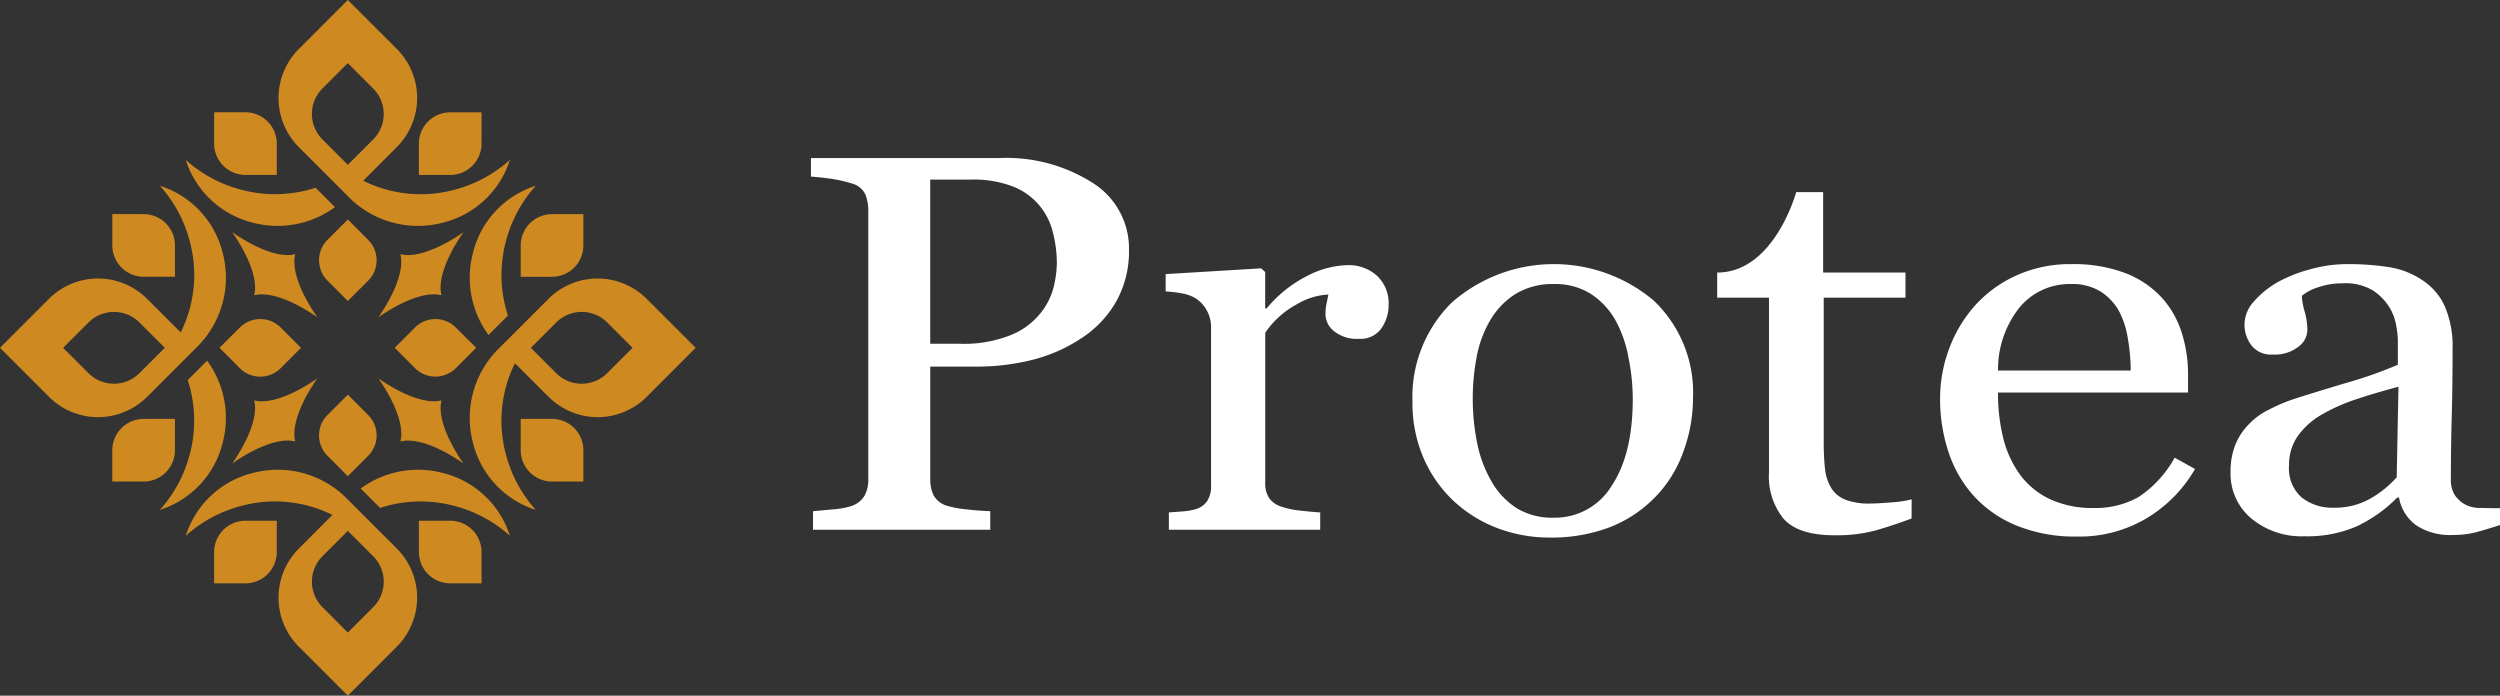
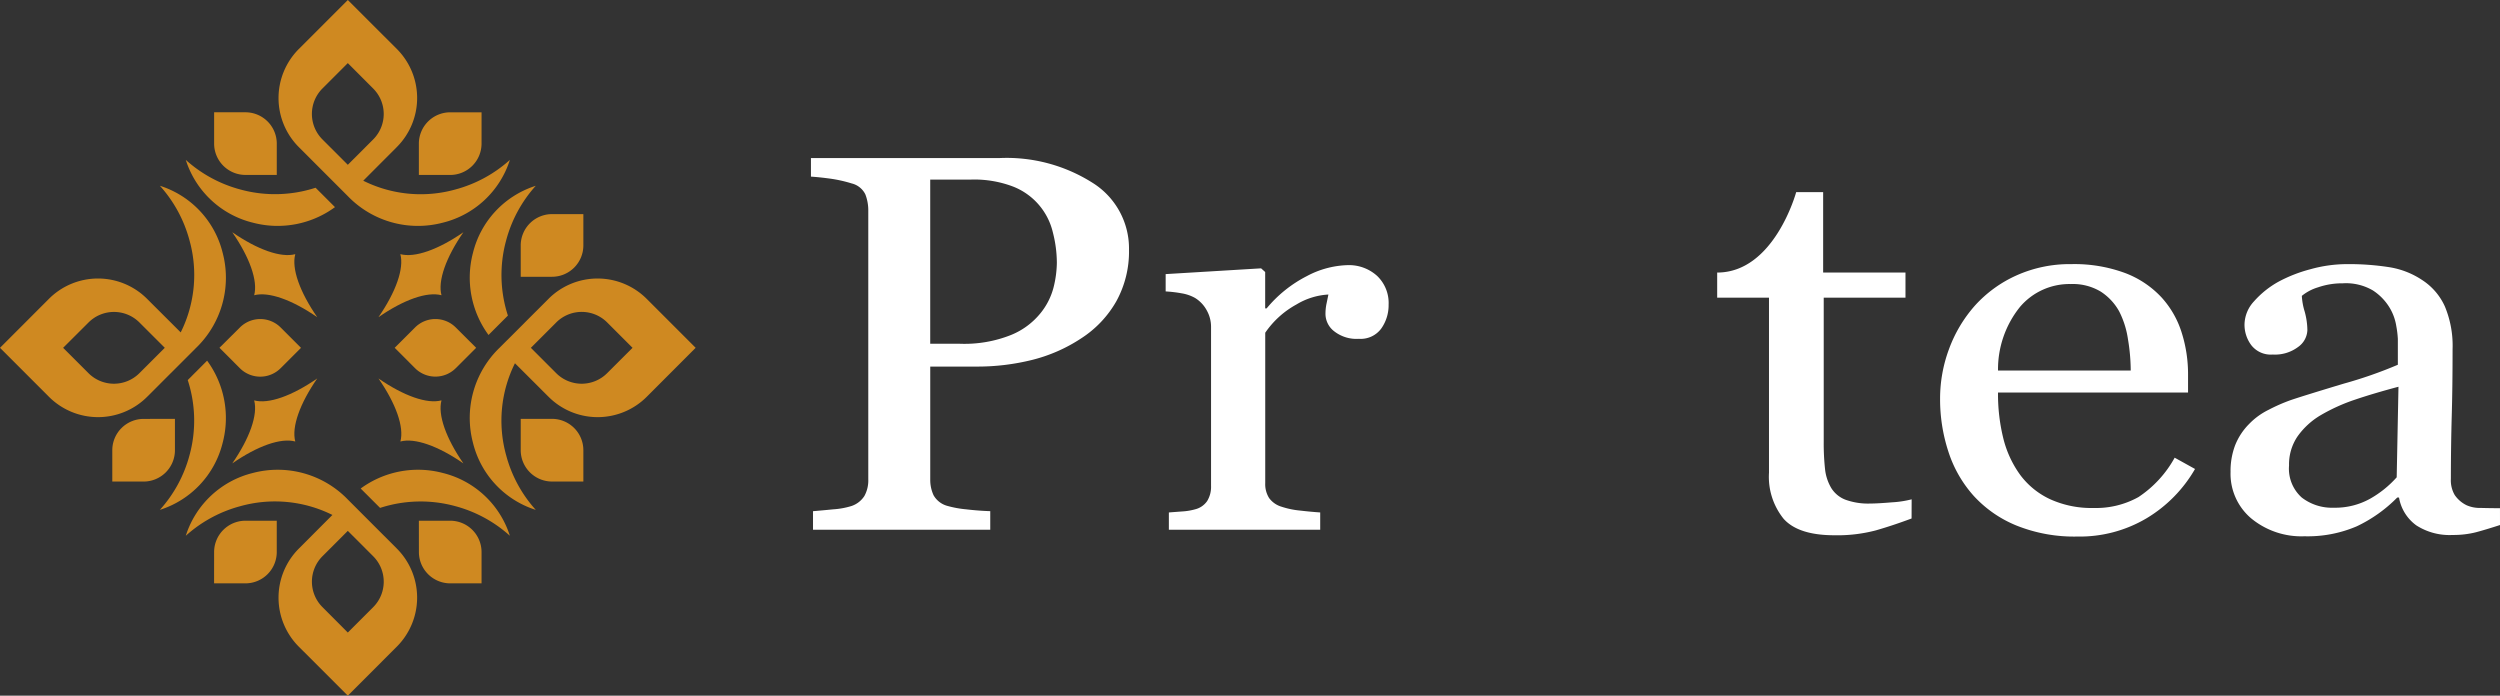
<svg xmlns="http://www.w3.org/2000/svg" width="256.848" height="71.472" viewBox="0 0 256.848 71.472">
  <rect x="0" y="0" width="256.848" height="71.472" fill="#333333" stroke="none" />
  <g transform="translate(128.424 35.736)">
    <g transform="translate(-128.424 -35.736)">
      <g transform="translate(83.312 16.239)">
        <path d="M204.107,42.836a10.581,10.581,0,0,1-1.3,5.287,10.994,10.994,0,0,1-3.6,3.806,16.289,16.289,0,0,1-4.993,2.208,23.263,23.263,0,0,1-5.771.7h-4.756V66.408a3.773,3.773,0,0,0,.342,1.651,2.331,2.331,0,0,0,1.423,1.093,10.571,10.571,0,0,0,1.9.349c.908.106,1.741.167,2.5.19V71.6h-18.21V69.693c.479-.038,1.172-.1,2.079-.19a7.985,7.985,0,0,0,1.9-.349,2.533,2.533,0,0,0,1.3-1.021,3.324,3.324,0,0,0,.4-1.724V38.849a4.583,4.583,0,0,0-.3-1.7,2.116,2.116,0,0,0-1.405-1.128,13.93,13.93,0,0,0-2.259-.5c-.746-.1-1.386-.165-1.927-.2V33.414H190.8a16.483,16.483,0,0,1,9.611,2.574A7.953,7.953,0,0,1,204.107,42.836Zm-9.089,6.511a6.933,6.933,0,0,0,1.346-2.677,10.877,10.877,0,0,0,.33-2.492,12.659,12.659,0,0,0-.408-3.121,6.7,6.7,0,0,0-4.139-4.733,11.183,11.183,0,0,0-4.247-.7h-4.216V52.493h3.053a12.936,12.936,0,0,0,5.243-.9A7.537,7.537,0,0,0,195.018,49.347Z" transform="translate(-171.426 -33.414)" fill="#fff" />
        <path d="M269.33,60.125a4.157,4.157,0,0,1-.75,2.439,2.624,2.624,0,0,1-2.3,1.063,3.724,3.724,0,0,1-2.555-.784,2.269,2.269,0,0,1-.881-1.722,5.1,5.1,0,0,1,.1-1.076c.069-.323.133-.645.2-.968a7.1,7.1,0,0,0-3.29,1.025,9.255,9.255,0,0,0-3.2,2.9V78.455a2.671,2.671,0,0,0,.4,1.532,2.44,2.44,0,0,0,1.27.888,8.7,8.7,0,0,0,1.933.4c.784.091,1.467.152,2.045.19v1.777H246.753V81.467c.461-.038.933-.07,1.421-.108a6.183,6.183,0,0,0,1.27-.214,2.115,2.115,0,0,0,1.243-.849,2.787,2.787,0,0,0,.4-1.57V62.356a3.424,3.424,0,0,0-.434-1.638,3.386,3.386,0,0,0-1.211-1.291,4.221,4.221,0,0,0-1.344-.469,13.24,13.24,0,0,0-1.674-.2V56.978l9.805-.592.419.376V60.5h.15a13.089,13.089,0,0,1,4.125-3.313,9.45,9.45,0,0,1,4.155-1.129,4.313,4.313,0,0,1,3.066,1.1A3.847,3.847,0,0,1,269.33,60.125Z" transform="translate(-209.977 -45.056)" fill="#fff" />
-         <path d="M327.417,69.592a15.863,15.863,0,0,1-.989,5.5,12.754,12.754,0,0,1-2.809,4.589,13.118,13.118,0,0,1-4.788,3.2,16.91,16.91,0,0,1-6.109,1.048,15.133,15.133,0,0,1-5.357-.953,13.681,13.681,0,0,1-4.518-2.787,13.2,13.2,0,0,1-3.1-4.4,14.212,14.212,0,0,1-1.152-5.828,13.631,13.631,0,0,1,4.028-10.17,15.908,15.908,0,0,1,20.768-.2A13.021,13.021,0,0,1,327.417,69.592Zm-6.189.051a21.586,21.586,0,0,0-.45-4.262,12.572,12.572,0,0,0-1.346-3.812,7.8,7.8,0,0,0-2.517-2.677,6.847,6.847,0,0,0-3.8-1.01,7.265,7.265,0,0,0-3.939,1.025,7.889,7.889,0,0,0-2.65,2.794,11.624,11.624,0,0,0-1.35,3.746,22.528,22.528,0,0,0-.387,4.063,22.914,22.914,0,0,0,.465,4.774,12.833,12.833,0,0,0,1.483,3.915,7.947,7.947,0,0,0,2.559,2.707,7,7,0,0,0,3.82.981,6.806,6.806,0,0,0,5.931-3.256Q321.231,75.38,321.228,69.643Z" transform="translate(-236.791 -44.939)" fill="#fff" />
        <path d="M382.985,74.144q-1.942.724-3.677,1.223a15.5,15.5,0,0,1-4.248.5q-3.7,0-5.215-1.683a6.859,6.859,0,0,1-1.509-4.746V51.459h-5.323V48.877c5.875,0,8.117-8.264,8.117-8.264H373.9v8.264h8.459v2.582h-8.4V66.285a24.44,24.44,0,0,0,.135,2.785,4.791,4.791,0,0,0,.643,1.95,2.97,2.97,0,0,0,1.435,1.188,6.809,6.809,0,0,0,2.57.4q.746,0,2.2-.123a10.478,10.478,0,0,0,2.05-.309Z" transform="translate(-269.903 -37.114)" fill="#fff" />
        <path d="M436.329,76.882a14.084,14.084,0,0,1-4.964,5.057,13.469,13.469,0,0,1-7.142,1.885,15.9,15.9,0,0,1-6.236-1.129,12.173,12.173,0,0,1-4.41-3.066,12.557,12.557,0,0,1-2.586-4.524,17.276,17.276,0,0,1-.854-5.462,14.585,14.585,0,0,1,.913-5.069,13.962,13.962,0,0,1,2.674-4.486,12.814,12.814,0,0,1,4.233-3.079,13.35,13.35,0,0,1,5.667-1.173,15.013,15.013,0,0,1,5.528.917,9.881,9.881,0,0,1,3.74,2.506,9.625,9.625,0,0,1,2.046,3.55,14.1,14.1,0,0,1,.674,4.442v1.775H416.089a18.944,18.944,0,0,0,.552,4.746,10.788,10.788,0,0,0,1.749,3.749,8.071,8.071,0,0,0,3.053,2.468,10.265,10.265,0,0,0,4.484.9,8.955,8.955,0,0,0,4.59-1.12,11.5,11.5,0,0,0,3.721-4.047Zm-6.606-10.115a19.785,19.785,0,0,0-.285-3.224,9.181,9.181,0,0,0-.911-2.87,5.714,5.714,0,0,0-1.883-2.012,5.569,5.569,0,0,0-3.081-.779,6.668,6.668,0,0,0-5.217,2.35,10.213,10.213,0,0,0-2.257,6.534Z" transform="translate(-294.126 -44.939)" fill="#fff" />
        <path d="M499.225,82.641q-1.4.456-2.462.741a9.537,9.537,0,0,1-2.411.281,6.311,6.311,0,0,1-3.721-.984,4.453,4.453,0,0,1-1.781-2.866h-.18a14.557,14.557,0,0,1-4.167,2.962,12.774,12.774,0,0,1-5.367,1.021,8.1,8.1,0,0,1-5.458-1.826,6,6,0,0,1-2.135-4.789,7.439,7.439,0,0,1,.474-2.747,6.475,6.475,0,0,1,1.437-2.18,7.147,7.147,0,0,1,1.974-1.439,17.857,17.857,0,0,1,2.3-1.01q1.344-.456,5.453-1.693a44.69,44.69,0,0,0,5.549-1.937V63.511a10.27,10.27,0,0,0-.167-1.348,5.208,5.208,0,0,0-.7-1.885,5.531,5.531,0,0,0-1.69-1.735,5.472,5.472,0,0,0-3.094-.736,7.641,7.641,0,0,0-2.553.414,4.807,4.807,0,0,0-1.661.877,6.673,6.673,0,0,0,.285,1.585,7.413,7.413,0,0,1,.285,1.936,2.214,2.214,0,0,1-.943,1.722,3.963,3.963,0,0,1-2.616.784,2.536,2.536,0,0,1-2.2-.958,3.506,3.506,0,0,1-.7-2.142,3.571,3.571,0,0,1,.972-2.361,9.5,9.5,0,0,1,2.525-2.024,14.909,14.909,0,0,1,3.262-1.276,14.027,14.027,0,0,1,3.734-.528,26.832,26.832,0,0,1,4.382.315,8.474,8.474,0,0,1,3.392,1.329,6.332,6.332,0,0,1,2.316,2.7,10.464,10.464,0,0,1,.794,4.4q0,3.85-.085,6.819t-.091,6.5a2.986,2.986,0,0,0,.4,1.665,3.134,3.134,0,0,0,1.238,1.054,3.368,3.368,0,0,0,1.42.266c.649.019,1.314.028,1.988.028ZM488.794,68.434q-2.54.675-4.456,1.323a18.833,18.833,0,0,0-3.559,1.613,7.723,7.723,0,0,0-2.36,2.174,5.1,5.1,0,0,0-.867,2.98,3.974,3.974,0,0,0,1.3,3.288,5.079,5.079,0,0,0,3.3,1.05,7.365,7.365,0,0,0,3.74-.93,10.717,10.717,0,0,0,2.719-2.193Z" transform="translate(-325.689 -44.939)" fill="#fff" />
      </g>
      <g transform="translate(23.861 23.859)">
        <g transform="translate(0 15.021)">
          <path d="M49.1,88.733c1.787-2.584,2.645-5,2.25-6.475,1.477.4,3.894-.466,6.48-2.255-1.791,2.584-2.652,5-2.257,6.479C54.094,86.08,51.679,86.942,49.1,88.733Z" transform="translate(-49.098 -80.002)" fill="#cf8921" />
        </g>
        <g transform="translate(15.022)">
          <path d="M80.008,57.822c1.786-2.587,2.647-5,2.247-6.477,1.484.4,3.895-.464,6.48-2.251-1.789,2.582-2.651,5-2.251,6.474C85,55.169,82.589,56.034,80.008,57.822Z" transform="translate(-80.008 -49.094)" fill="#cf8921" />
        </g>
        <path d="M49.1,49.094c2.583,1.788,5,2.647,6.473,2.253-.4,1.478.468,3.894,2.257,6.476-2.586-1.788-5-2.649-6.48-2.255C51.751,54.091,50.885,51.677,49.1,49.094Z" transform="translate(-49.098 -49.094)" fill="#cf8921" />
        <g transform="translate(15.022 15.024)">
          <path d="M80.008,80.008c2.586,1.786,5,2.65,6.476,2.249-.4,1.481.465,3.9,2.251,6.479-2.583-1.79-5-2.65-6.474-2.251C82.661,85,81.8,82.589,80.008,80.008Z" transform="translate(-80.008 -80.008)" fill="#cf8921" />
        </g>
      </g>
      <g transform="translate(40.549 19.088)">
        <g transform="translate(0 2.909)">
          <g transform="translate(0 10.781)">
            <path d="M89.713,72.494a2.962,2.962,0,0,1-4.185,0L83.436,70.4l2.092-2.088a2.958,2.958,0,0,1,4.185,0L91.806,70.4Z" transform="translate(-83.436 -67.445)" fill="#cf8921" />
          </g>
          <g transform="translate(7.699)">
            <g transform="translate(5.248)">
              <g transform="translate(0 21.036)">
                <path d="M113.3,94.987a3.224,3.224,0,0,1-3.222-3.22V88.547H113.3a3.222,3.222,0,0,1,3.214,3.221l0,3.22Z" transform="translate(-110.076 -88.547)" fill="#cf8921" />
              </g>
              <path d="M113.295,51.7a3.222,3.222,0,0,0,3.219-3.22l0-3.217h-3.217a3.221,3.221,0,0,0-3.219,3.216V51.7Z" transform="translate(-110.076 -45.262)" fill="#cf8921" />
            </g>
            <path d="M99.62,75.751a9.644,9.644,0,0,0,6.454,6.9,13.6,13.6,0,0,1-3.045-5.62,13.229,13.229,0,0,1,.906-9.445l3.457,3.45a7.129,7.129,0,0,0,10.072.007L122.5,66l-5.038-5.038a7.133,7.133,0,0,0-10.073,0l-5.011,5.009A10.011,10.011,0,0,0,99.62,75.751ZM105.57,66l2.614-2.613a3.7,3.7,0,0,1,5.219,0L116.016,66,113.4,68.611a3.7,3.7,0,0,1-5.221,0Z" transform="translate(-99.277 -52.263)" fill="#cf8921" />
          </g>
        </g>
        <path d="M103.221,52.611a13.45,13.45,0,0,1-.183-7.714,13.6,13.6,0,0,1,3.045-5.62,9.642,9.642,0,0,0-6.454,6.9,9.966,9.966,0,0,0,1.6,8.427Z" transform="translate(-91.588 -39.277)" fill="#cf8921" />
      </g>
      <g transform="translate(0 19.088)">
        <g transform="translate(22.552 13.691)">
          <path d="M48.5,68.313a2.961,2.961,0,0,1,4.184,0l2.093,2.094L52.681,72.5a2.958,2.958,0,0,1-4.184,0L46.4,70.4Z" transform="translate(-46.404 -67.448)" fill="#cf8921" />
        </g>
        <g transform="translate(11.537 2.91)">
-           <path d="M26.955,45.264a3.224,3.224,0,0,1,3.222,3.22V51.7H26.955a3.223,3.223,0,0,1-3.213-3.221l0-3.22Z" transform="translate(-23.739 -45.264)" fill="#cf8921" />
          <g transform="translate(0 21.037)">
            <path d="M26.958,88.554a3.222,3.222,0,0,0-3.219,3.22l0,3.217h3.217a3.221,3.221,0,0,0,3.219-3.216V88.551Z" transform="translate(-23.739 -88.551)" fill="#cf8921" />
          </g>
        </g>
        <path d="M22.88,46.175a9.646,9.646,0,0,0-6.453-6.9,13.606,13.606,0,0,1,3.045,5.62,13.225,13.225,0,0,1-.906,9.444l-3.457-3.449a7.129,7.129,0,0,0-10.072-.008L0,55.924l5.038,5.039a7.133,7.133,0,0,0,10.073,0l5.01-5.009A10.008,10.008,0,0,0,22.88,46.175Zm-5.95,9.747-2.614,2.613a3.7,3.7,0,0,1-5.219,0L6.485,55.924,9.1,53.315a3.7,3.7,0,0,1,5.221,0Z" transform="translate(0 -39.277)" fill="#cf8921" />
        <path d="M36.662,78.245a13.445,13.445,0,0,1,.184,7.714A13.591,13.591,0,0,1,33.8,91.578a9.641,9.641,0,0,0,6.453-6.9,9.963,9.963,0,0,0-1.6-8.427Z" transform="translate(-17.374 -58.284)" fill="#cf8921" />
      </g>
      <g transform="translate(19.088)">
        <g transform="translate(2.909)">
          <g transform="translate(10.781 22.552)">
-             <path d="M72.494,48.5a2.962,2.962,0,0,1,0,4.185L70.4,54.774l-2.088-2.093a2.959,2.959,0,0,1,0-4.185L70.4,46.4Z" transform="translate(-67.444 -46.404)" fill="#cf8921" />
-           </g>
+             </g>
          <g transform="translate(0 11.536)">
            <g transform="translate(21.037)">
              <path d="M94.987,26.954a3.224,3.224,0,0,1-3.22,3.222H88.547V26.954a3.222,3.222,0,0,1,3.221-3.213l3.22,0Z" transform="translate(-88.547 -23.738)" fill="#cf8921" />
            </g>
            <path d="M51.7,26.958a3.222,3.222,0,0,0-3.22-3.22l-3.217,0v3.217a3.221,3.221,0,0,0,3.216,3.219H51.7Z" transform="translate(-45.261 -23.738)" fill="#cf8921" />
          </g>
          <path d="M75.751,22.88a9.645,9.645,0,0,0,6.9-6.453,13.607,13.607,0,0,1-5.62,3.045,13.226,13.226,0,0,1-9.445-.906l3.45-3.458a7.13,7.13,0,0,0,.007-10.072L66,0,60.964,5.038a7.133,7.133,0,0,0,0,10.073l5.009,5.01A10.008,10.008,0,0,0,75.751,22.88ZM66,16.931l-2.613-2.614a3.7,3.7,0,0,1,0-5.219L66,6.484,68.611,9.1a3.7,3.7,0,0,1,0,5.221Z" transform="translate(-52.263)" fill="#cf8921" />
        </g>
        <path d="M52.61,36.662a13.45,13.45,0,0,1-7.714.184,13.6,13.6,0,0,1-5.62-3.045,9.644,9.644,0,0,0,6.9,6.453,9.962,9.962,0,0,0,8.428-1.6Z" transform="translate(-39.276 -17.374)" fill="#cf8921" />
      </g>
      <g transform="translate(19.088 40.549)">
        <g transform="translate(13.691)">
-           <path d="M68.312,89.713a2.962,2.962,0,0,1,0-4.185l2.094-2.092,2.088,2.092a2.959,2.959,0,0,1,0,4.185L70.4,91.806Z" transform="translate(-67.447 -83.436)" fill="#cf8921" />
-         </g>
+           </g>
        <g transform="translate(0 7.699)">
          <g transform="translate(2.91 5.248)">
            <path d="M45.264,113.3a3.224,3.224,0,0,1,3.22-3.222H51.7V113.3a3.222,3.222,0,0,1-3.22,3.214l-3.22,0Z" transform="translate(-45.264 -110.076)" fill="#cf8921" />
            <g transform="translate(21.037)">
              <path d="M88.553,113.295a3.221,3.221,0,0,0,3.219,3.219l3.217,0v-3.217a3.221,3.221,0,0,0-3.216-3.219H88.55Z" transform="translate(-88.55 -110.076)" fill="#cf8921" />
            </g>
          </g>
          <path d="M46.175,99.62a9.647,9.647,0,0,0-6.9,6.454,13.612,13.612,0,0,1,5.621-3.045,13.228,13.228,0,0,1,9.444.906l-3.449,3.457a7.129,7.129,0,0,0-.008,10.072l5.039,5.037,5.038-5.039a7.132,7.132,0,0,0,0-10.073l-5.009-5.011A10.013,10.013,0,0,0,46.175,99.62Zm9.747,5.95,2.613,2.614a3.7,3.7,0,0,1,0,5.219l-2.613,2.613L53.314,113.4a3.694,3.694,0,0,1,0-5.22Z" transform="translate(-39.276 -99.277)" fill="#cf8921" />
        </g>
        <path d="M78.245,103.221a13.453,13.453,0,0,1,7.714-.183,13.6,13.6,0,0,1,5.619,3.045,9.641,9.641,0,0,0-6.9-6.454,9.966,9.966,0,0,0-8.427,1.6Z" transform="translate(-58.283 -91.588)" fill="#cf8921" />
      </g>
    </g>
  </g>
</svg>